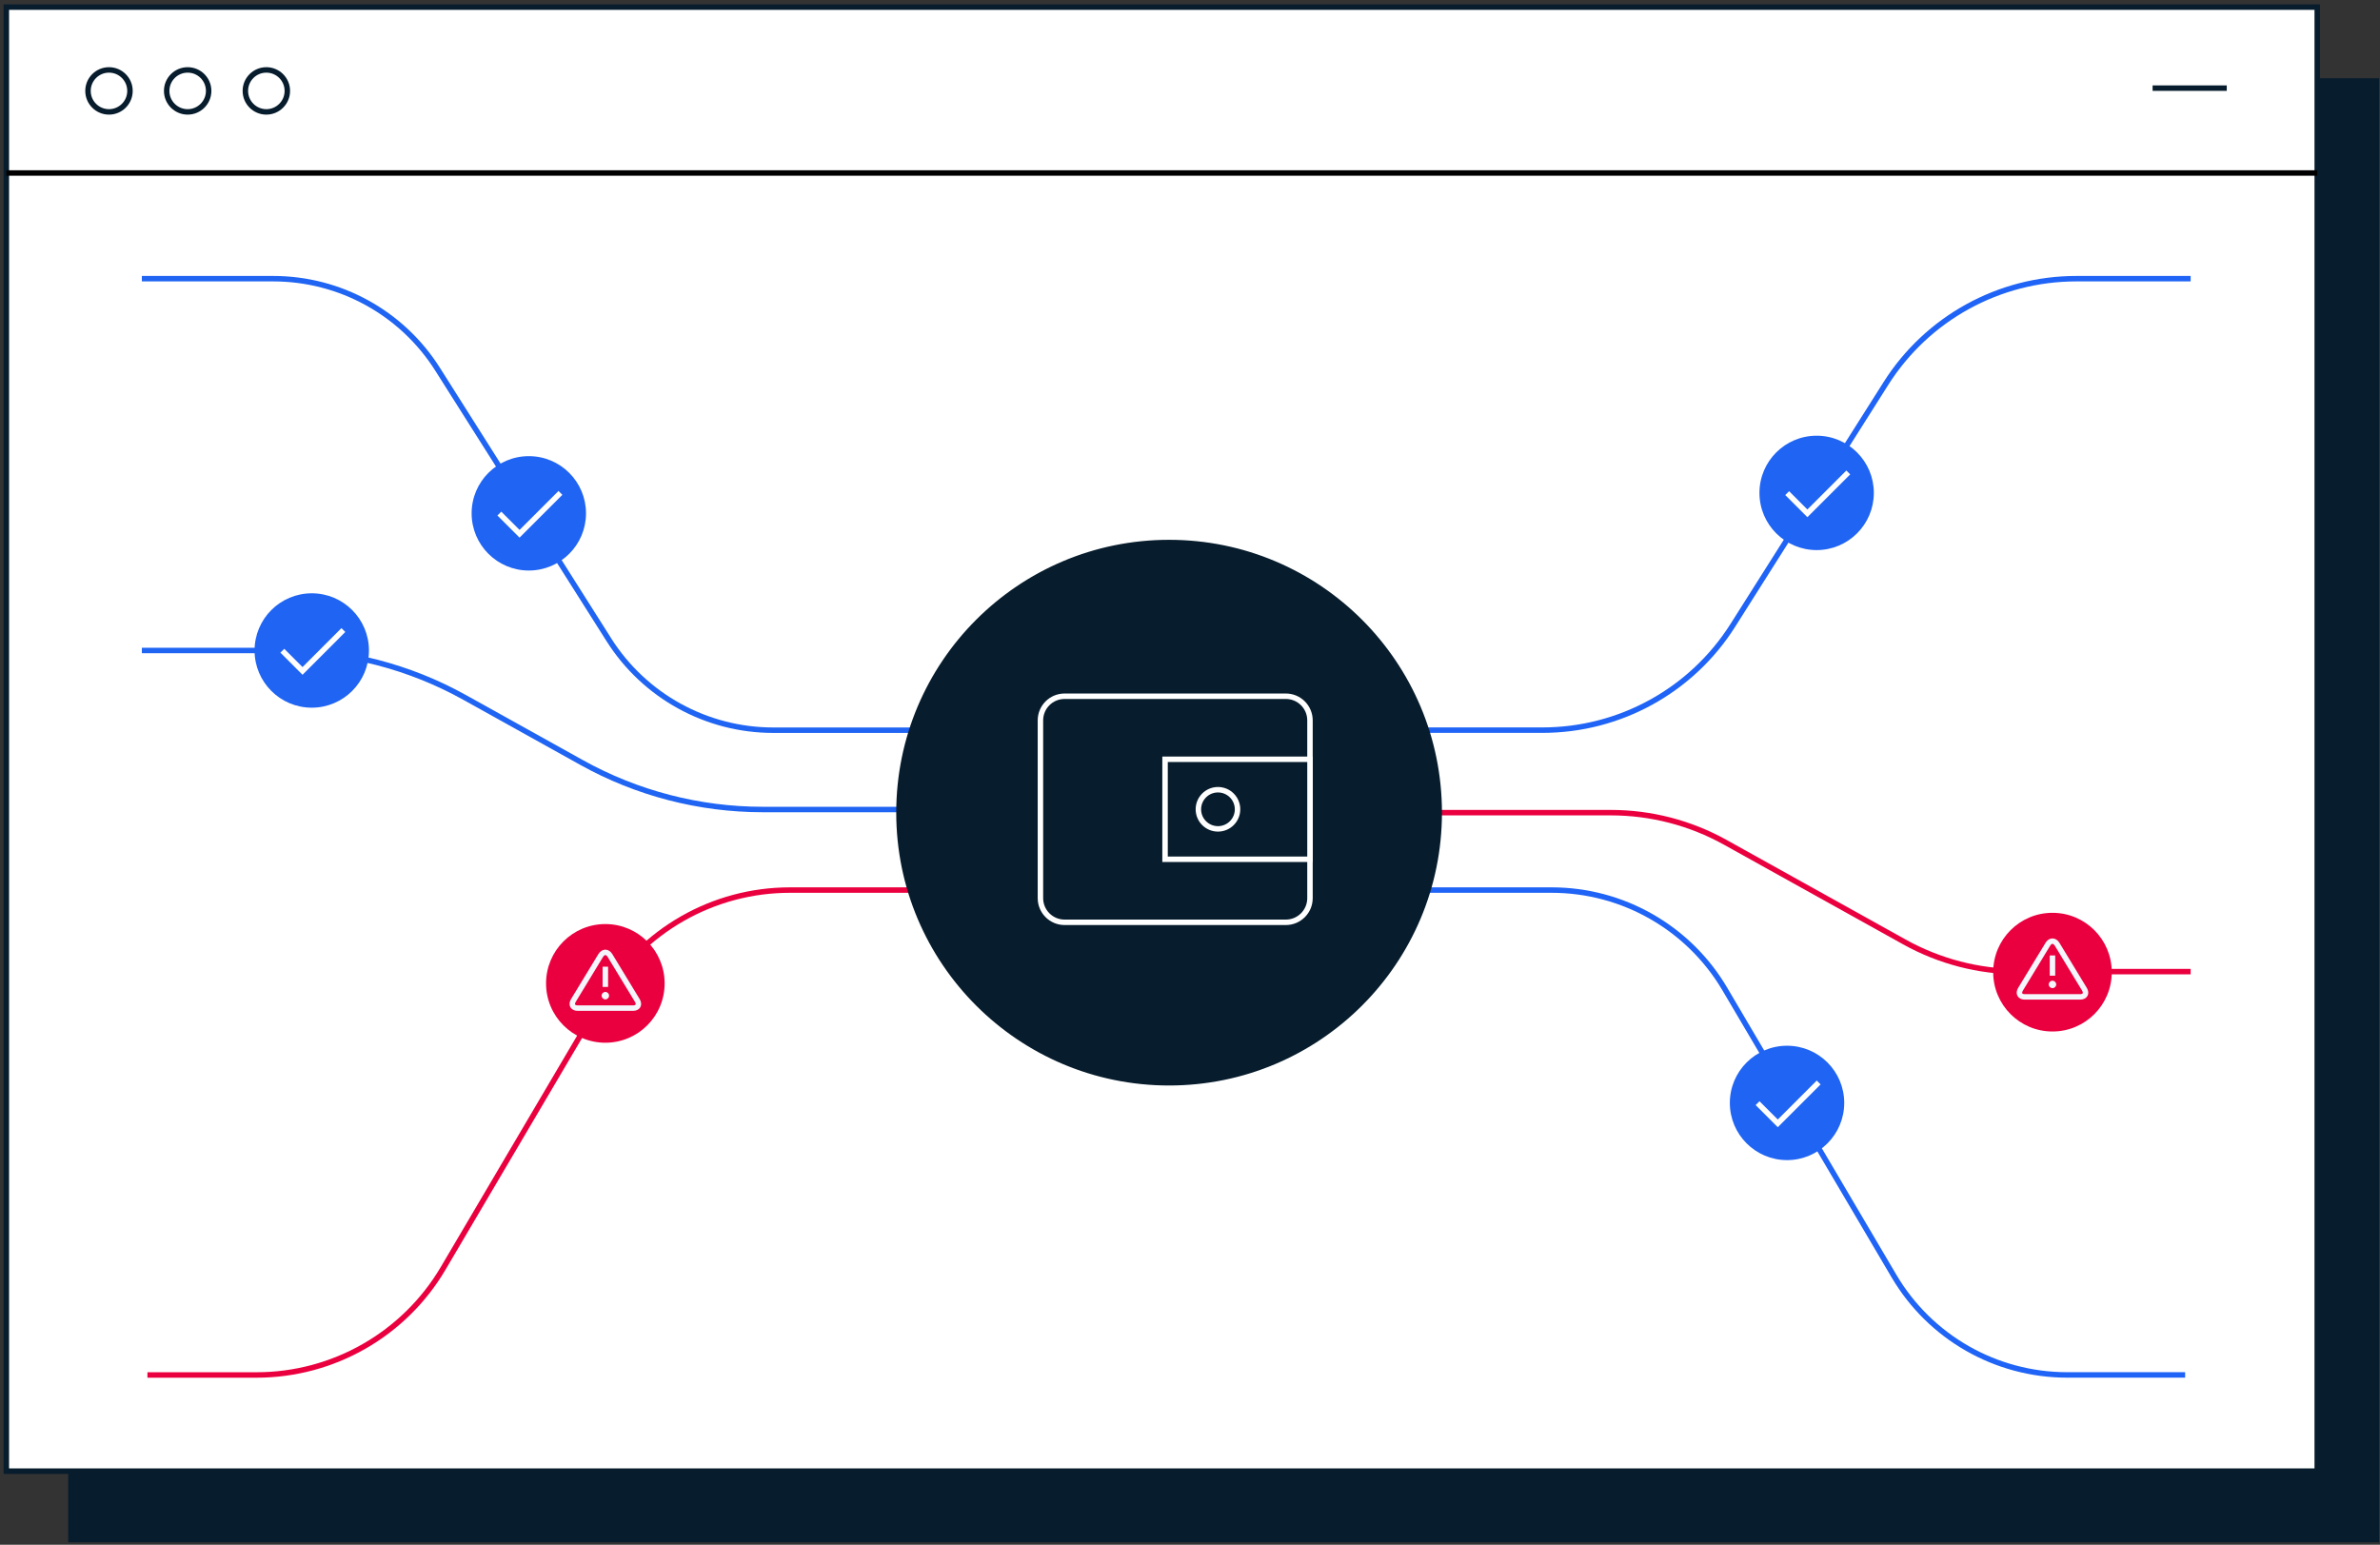
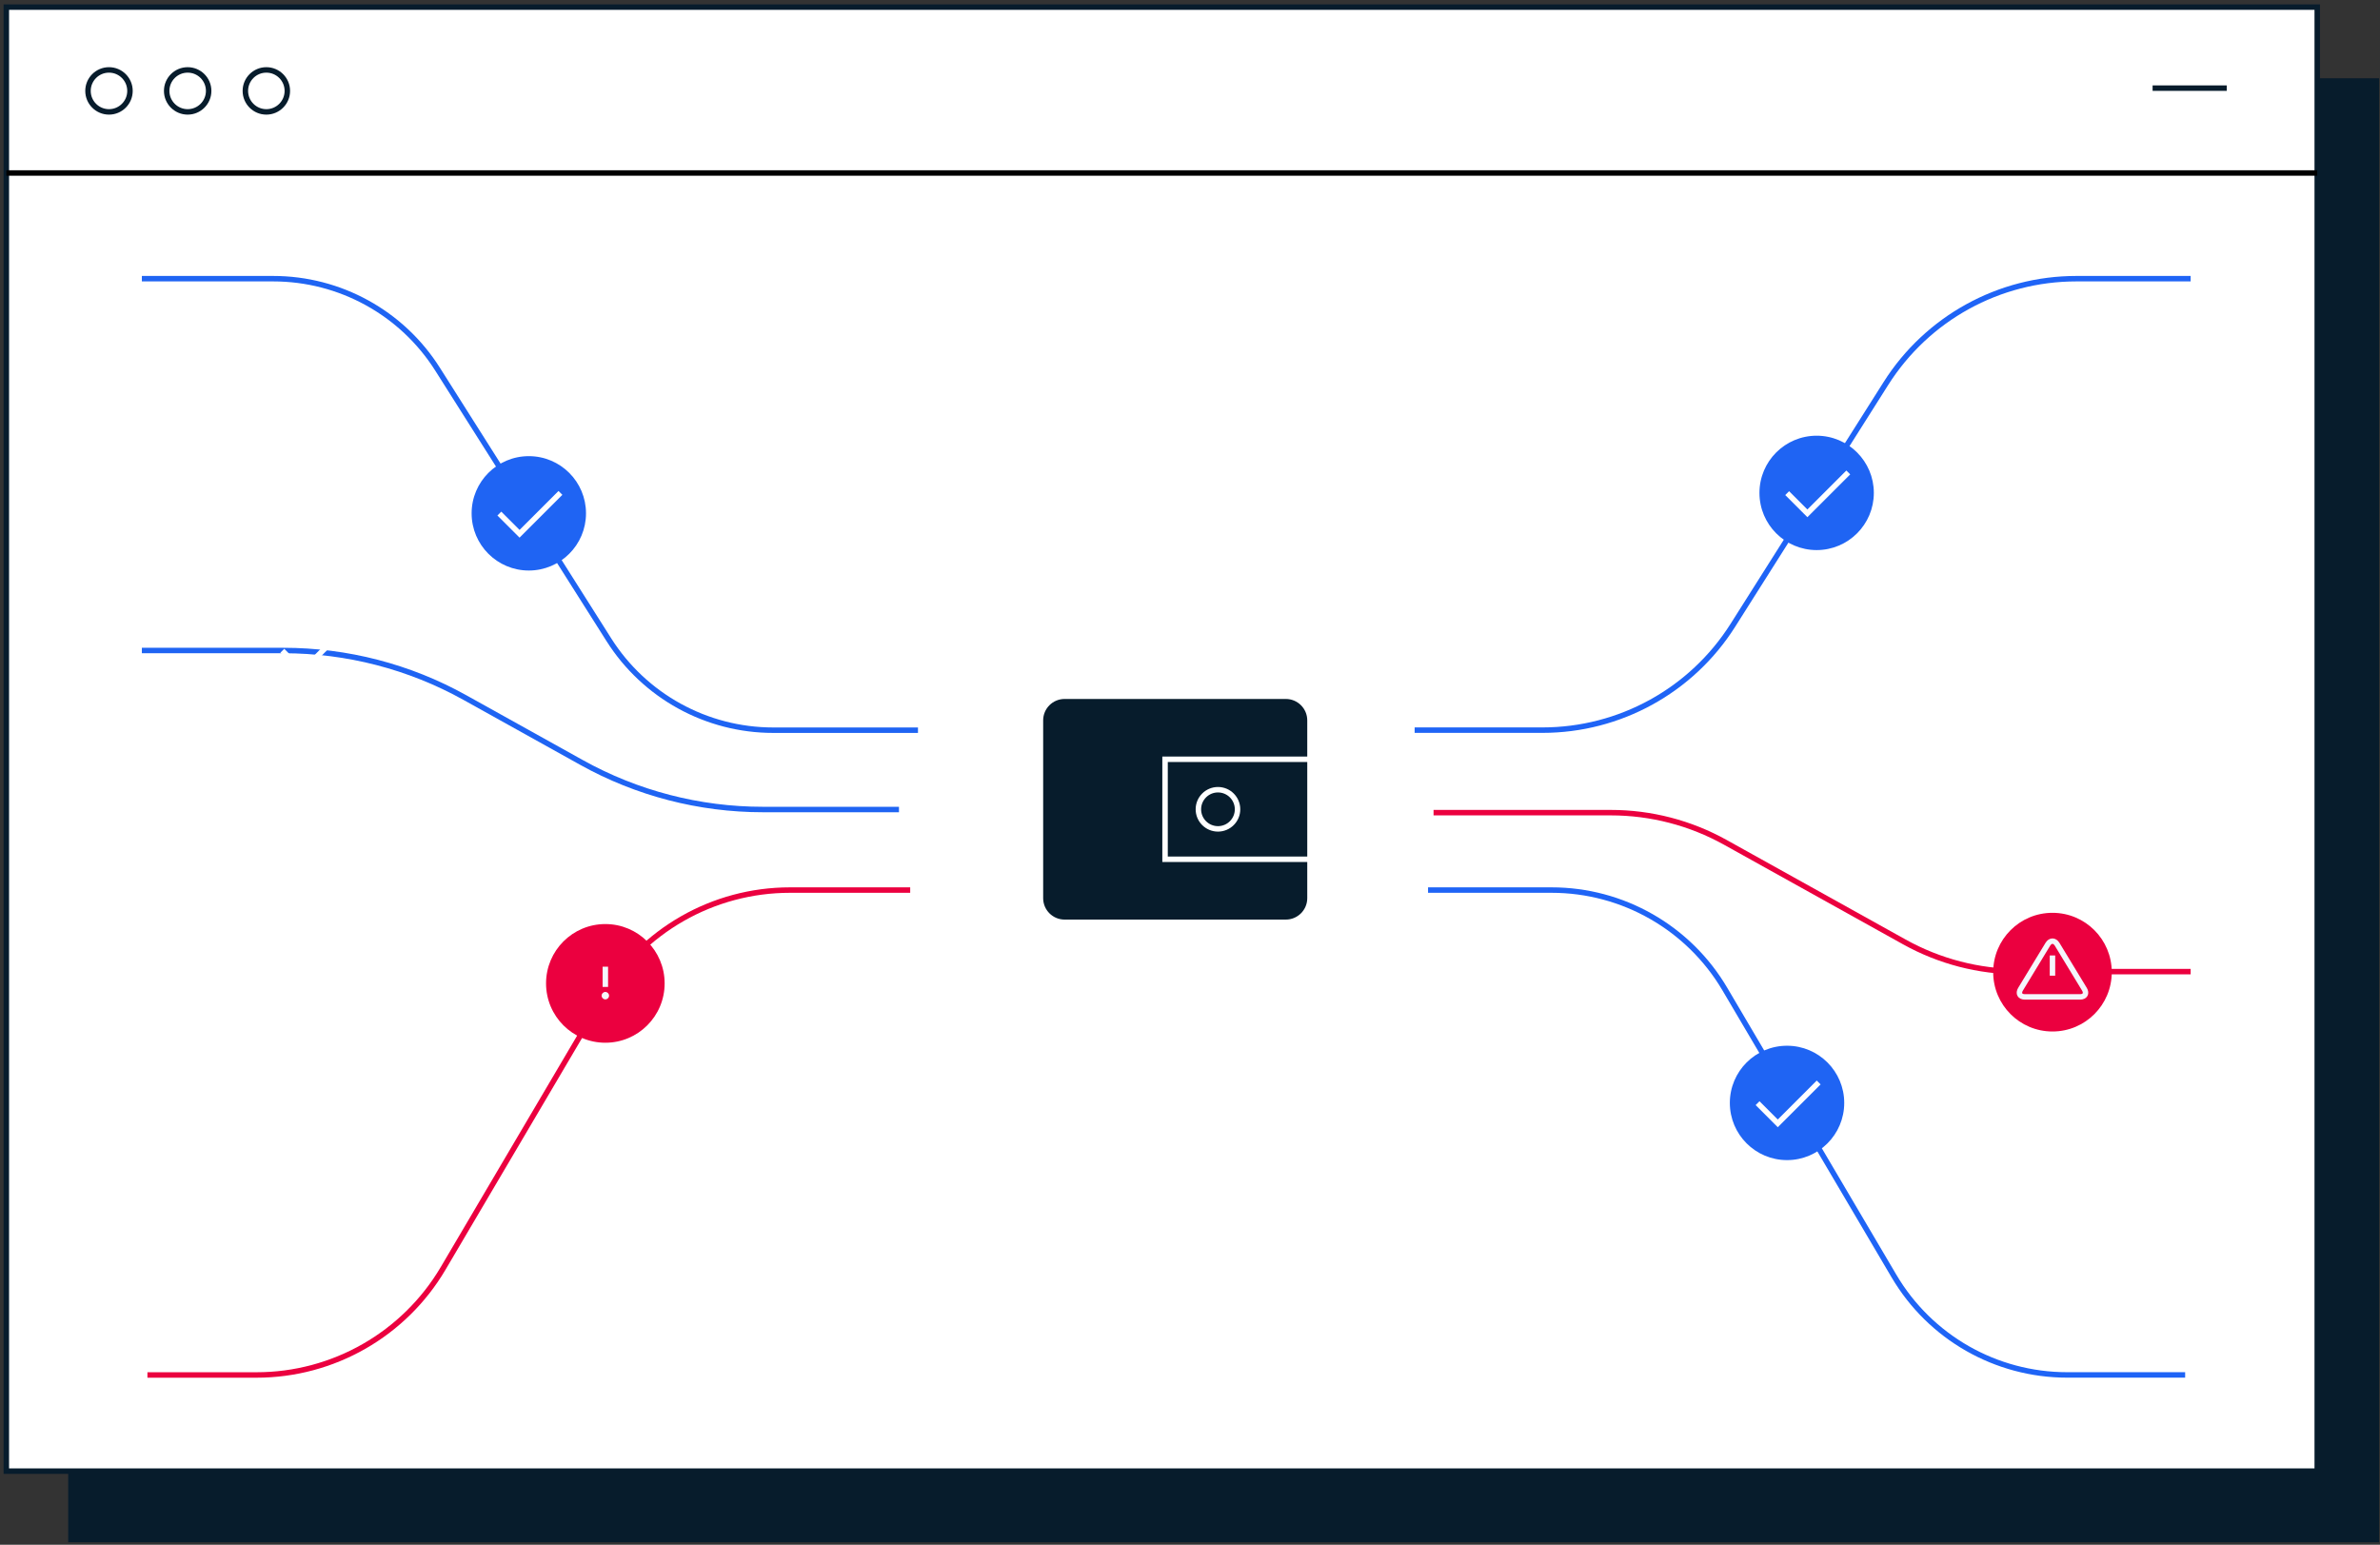
<svg xmlns="http://www.w3.org/2000/svg" width="436" height="283" viewBox="0 0 436 283" fill="none">
  <rect x="0" y="0" width="436" height="283" fill="#333333" stroke="none" />
  <g clip-path="url(#clip0_896_14)">
    <path d="M435.831 14.339H12.491V282.559H435.831V14.339Z" fill="#071C2C" />
    <path d="M424.501 1.299H1.161V269.519H424.501V1.299Z" fill="white" stroke="#071C2C" stroke-miterlimit="10" />
    <path d="M25.989 51.056H50.049C62.262 51.056 73.629 57.306 80.158 67.634L111.536 117.197C118.065 127.515 129.432 133.775 141.645 133.775H168.166" stroke="#1F64F3" stroke-miterlimit="10" />
    <path d="M25.989 119.178H51.944C63.57 119.178 75.004 122.14 85.158 127.794L106.535 139.689C116.69 145.344 128.124 148.306 139.75 148.306H164.685" stroke="#1F64F3" stroke-miterlimit="10" />
    <path d="M166.742 163.066H144.702C130.652 163.066 117.642 170.5 110.506 182.607L81.186 232.362C74.051 244.468 61.04 251.902 46.99 251.902H27.008" stroke="#EB003F" stroke-miterlimit="10" />
    <path d="M401.313 51.056H380.359C366.214 51.056 353.059 58.297 345.491 70.25L317.44 114.572C309.872 126.525 296.717 133.766 282.571 133.766H259.155" stroke="#1F64F6" stroke-miterlimit="10" />
    <path d="M262.617 148.882H295.101C302.439 148.882 309.66 150.757 316.075 154.325L348.866 172.567C355.28 176.135 362.502 178.01 369.839 178.01H401.314" stroke="#EB003F" stroke-miterlimit="10" />
    <path d="M261.608 163.066H284.254C297.284 163.066 309.353 169.961 315.969 181.184L346.962 233.775C353.578 245.007 365.637 251.892 378.677 251.892H400.304" stroke="#1F64F6" stroke-miterlimit="10" />
-     <path d="M214.17 198.368C241.501 198.368 263.656 176.213 263.656 148.882C263.656 121.552 241.501 99.397 214.17 99.397C186.84 99.397 164.685 121.552 164.685 148.882C164.685 176.213 186.84 198.368 214.17 198.368Z" fill="#071C2C" stroke="#071C2C" stroke-miterlimit="10" />
    <path d="M235.556 127.554H195.024C192.581 127.554 190.6 129.534 190.6 131.977V164.548C190.6 166.991 192.581 168.971 195.024 168.971H235.556C237.999 168.971 239.98 166.991 239.98 164.548V131.977C239.98 129.534 237.999 127.554 235.556 127.554Z" fill="#071C2C" stroke="white" stroke-miterlimit="10" />
    <path d="M239.981 139.103H213.43V157.422H239.981V139.103Z" fill="#071C2C" stroke="white" stroke-miterlimit="10" />
    <path d="M223.123 151.854C225.104 151.854 226.71 150.248 226.71 148.267C226.71 146.286 225.104 144.68 223.123 144.68C221.142 144.68 219.536 146.286 219.536 148.267C219.536 150.248 221.142 151.854 223.123 151.854Z" fill="#071C2C" stroke="white" stroke-miterlimit="10" />
    <path d="M107.352 94.045C107.352 88.259 102.662 83.568 96.875 83.568C91.089 83.568 86.398 88.259 86.398 94.045C86.398 99.832 91.089 104.522 96.875 104.522C102.662 104.522 107.352 99.832 107.352 94.045Z" fill="#1F64F3" />
    <path d="M91.477 94.089L95.179 97.791L102.67 90.3" stroke="white" stroke-miterlimit="10" />
-     <path d="M67.589 119.173C67.589 113.386 62.898 108.696 57.112 108.696C51.325 108.696 46.635 113.386 46.635 119.173C46.635 124.959 51.325 129.65 57.112 129.65C62.898 129.65 67.589 124.959 67.589 119.173Z" fill="#1F64F3" />
    <path d="M51.721 119.216L55.423 122.918L62.904 115.427" stroke="white" stroke-miterlimit="10" />
    <path d="M332.797 95.723C335.792 95.723 338.22 93.295 338.22 90.3C338.22 87.304 335.792 84.876 332.797 84.876C329.801 84.876 327.373 87.304 327.373 90.3C327.373 93.295 329.801 95.723 332.797 95.723Z" fill="#071C2C" />
    <path d="M327.374 207.484C330.369 207.484 332.797 205.056 332.797 202.06C332.797 199.065 330.369 196.637 327.374 196.637C324.378 196.637 321.95 199.065 321.95 202.06C321.95 205.056 324.378 207.484 327.374 207.484Z" fill="#071C2C" />
    <path d="M343.274 90.3C343.274 84.513 338.584 79.823 332.797 79.823C327.011 79.823 322.32 84.513 322.32 90.3C322.32 96.086 327.011 100.777 332.797 100.777C338.584 100.777 343.274 96.086 343.274 90.3Z" fill="#1F64F3" />
    <path d="M327.398 90.343L331.101 94.046L338.592 86.554" stroke="white" stroke-miterlimit="10" />
    <path d="M337.85 202.06C337.85 196.274 333.16 191.583 327.373 191.583C321.587 191.583 316.896 196.274 316.896 202.06C316.896 207.846 321.587 212.537 327.373 212.537C333.16 212.537 337.85 207.846 337.85 202.06Z" fill="#1F64F3" />
    <path d="M321.975 202.104L325.677 205.806L333.168 198.315" stroke="white" stroke-miterlimit="10" />
    <circle cx="19.966" cy="16.654" r="3.845" fill="white" stroke="#071C2C" />
    <circle cx="34.38" cy="16.654" r="3.845" fill="white" stroke="#071C2C" />
    <circle cx="48.793" cy="16.654" r="3.845" fill="white" stroke="#071C2C" />
    <line x1="1.161" y1="31.693" x2="424.501" y2="31.693" stroke="black" />
    <path d="M394.342 16.146H407.929" stroke="#071C2C" stroke-miterlimit="10" />
    <path d="M110.899 169.292H110.892C104.896 169.292 100.034 174.157 100.034 180.159V180.166C100.034 186.168 104.896 191.033 110.892 191.033H110.899C116.895 191.033 121.757 186.168 121.757 180.166V180.159C121.757 174.157 116.895 169.292 110.899 169.292Z" fill="#EB003F" />
-     <path fill-rule="evenodd" clip-rule="evenodd" d="M111.751 175.062C111.281 174.287 110.51 174.287 110.041 175.062L105.044 183.286C104.574 184.061 104.931 184.694 105.837 184.694H115.954C116.861 184.694 117.217 184.061 116.747 183.286L111.751 175.062Z" fill="#EB003F" stroke="#F4F6FC" />
    <path fill-rule="evenodd" clip-rule="evenodd" d="M110.896 177.103V180.809Z" fill="#EB003F" />
    <path d="M110.896 177.103V180.809" stroke="#F4F6FC" />
    <path fill-rule="evenodd" clip-rule="evenodd" d="M111.578 182.41C111.578 182.033 111.272 181.727 110.895 181.727C110.518 181.727 110.212 182.033 110.212 182.41C110.212 182.787 110.518 183.093 110.895 183.093C111.272 183.093 111.578 182.787 111.578 182.41Z" fill="#F5F7FA" />
    <path d="M376.003 167.232H375.997C370 167.232 365.139 172.098 365.139 178.1V178.106C365.139 184.108 370 188.974 375.997 188.974H376.003C382 188.974 386.861 184.108 386.861 178.106V178.1C386.861 172.098 382 167.232 376.003 167.232Z" fill="#EB003F" />
    <path fill-rule="evenodd" clip-rule="evenodd" d="M376.856 173.003C376.385 172.228 375.615 172.228 375.145 173.003L370.149 181.227C369.679 182.001 370.035 182.635 370.941 182.635H381.059C381.965 182.635 382.322 182.001 381.851 181.227L376.856 173.003Z" fill="#EB003F" stroke="#F4F6FC" />
-     <path fill-rule="evenodd" clip-rule="evenodd" d="M376 175.044V178.75Z" fill="#EB003F" />
    <path d="M376 175.044V178.75" stroke="#F4F6FC" />
-     <path fill-rule="evenodd" clip-rule="evenodd" d="M376.682 180.351C376.682 179.973 376.377 179.668 376 179.668C375.622 179.668 375.316 179.973 375.316 180.351C375.316 180.728 375.622 181.034 376 181.034C376.377 181.034 376.682 180.728 376.682 180.351Z" fill="#F5F7FA" />
  </g>
  <defs>
    <clipPath id="clip0_896_14">
      <rect width="435.17" height="281.75" fill="white" transform="translate(0.661 0.799)" />
    </clipPath>
  </defs>
</svg>